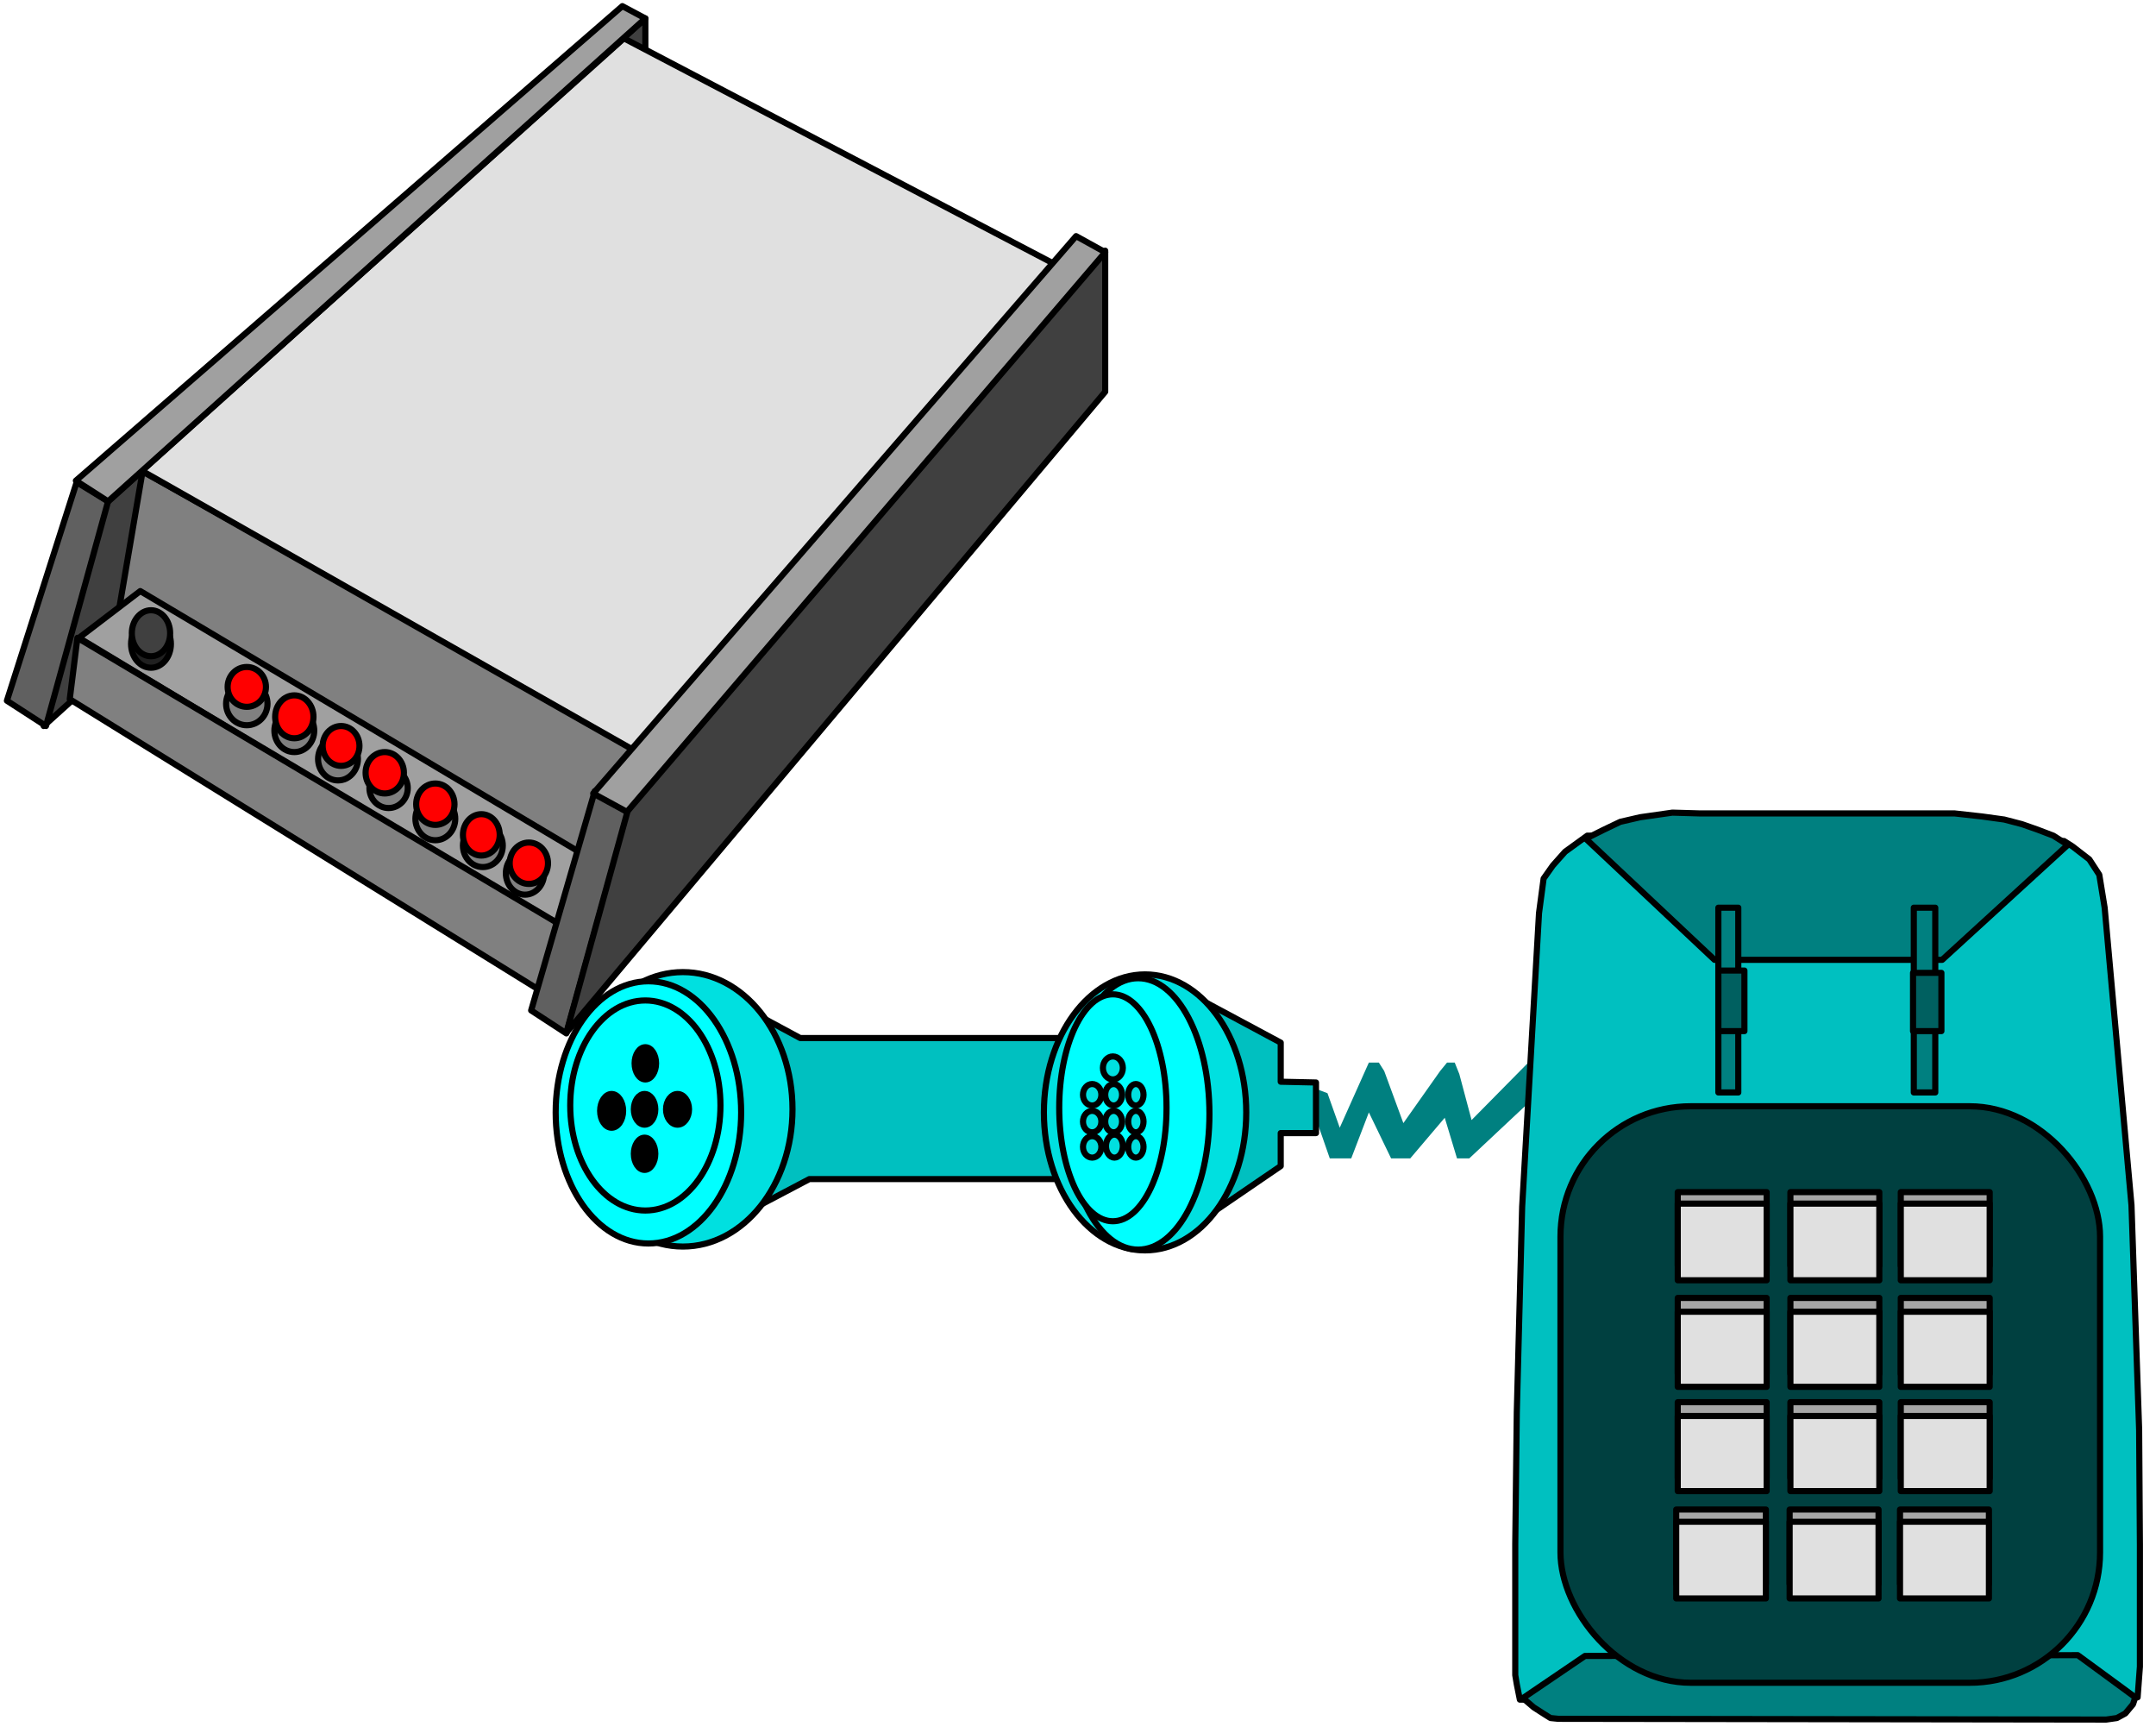
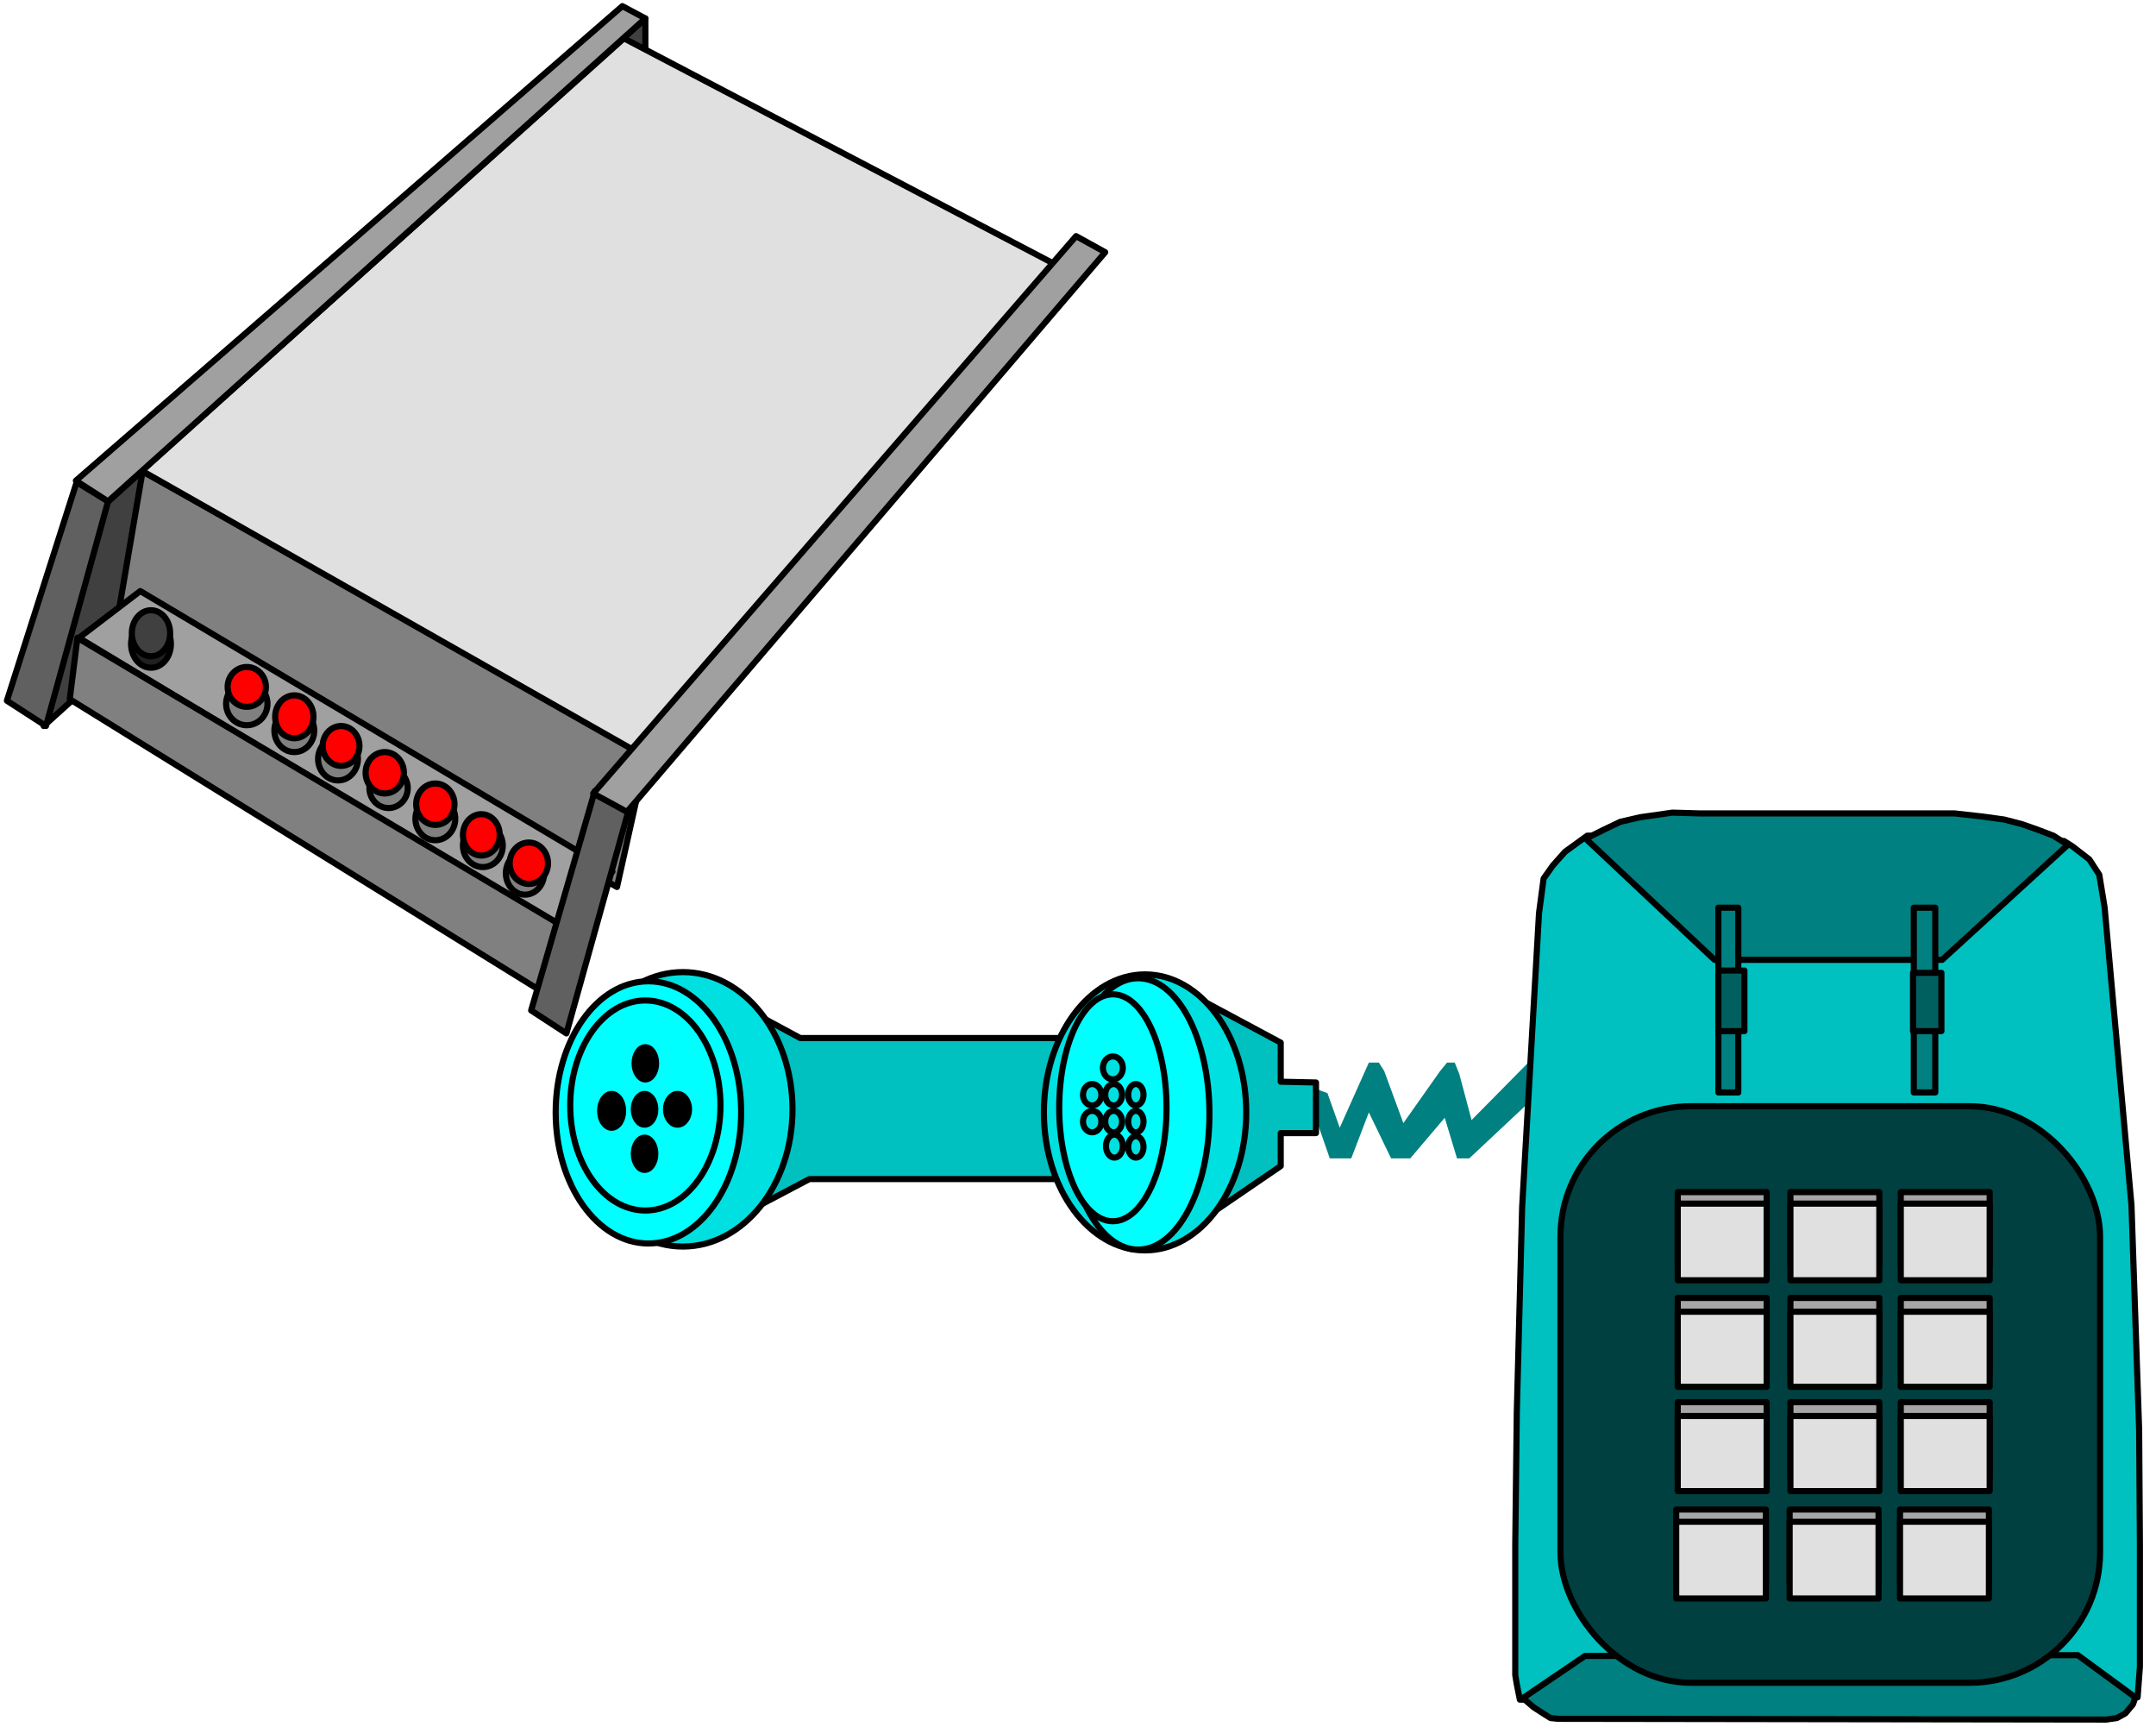
<svg xmlns="http://www.w3.org/2000/svg" width="468.833" height="376.833" fill-rule="evenodd" stroke-linecap="round" preserveAspectRatio="none" viewBox="0 0 2813 2261">
  <style>.brush1{fill:#404040}.pen2{stroke:#000;stroke-width:8;stroke-linejoin:round}.brush2{fill:gray}.brush3{fill:#a0a0a0}.brush5{fill:#e0e0e0}.brush7{fill:red}.brush8{fill:teal}.brush9{fill:#00c0c0}.brush10{fill:#00e0e0}.brush11{fill:#0ff}.brush12{fill:#000}.brush16{fill:#a6a6a6}</style>
  <path d="M842 24v215L57 947l81-290z" class="pen2 brush1" />
  <path d="m186 615-30 176 649 366 39-175z" class="pen2 brush2" />
  <path d="m183 771-80 61 629 379 67-74z" class="pen2 brush3" />
  <path d="m101 832-10 80 625 387 18-91z" class="pen2 brush2" />
  <path d="M141 654 60 947 9 914l91-285zm635 378-83 286 46 30 82-294z" class="pen2" style="fill:#606060" />
-   <path d="m1442 327-619 716-84 304 703-836z" class="pen2 brush1" />
  <path d="M814 50 185 614l641 364 551-633z" class="pen2 brush5" />
  <path d="m1404 308 38 21-624 730-44-24zM99 627 812 8l30 16-701 630z" class="pen2 brush3" />
  <ellipse cx="197" cy="840" class="pen2" rx="26" ry="31" style="fill:#202020" />
  <ellipse cx="197" cy="826" class="pen2 brush1" rx="25" ry="30" />
  <ellipse cx="630" cy="1103" class="pen2 brush2" rx="26" ry="28" />
  <ellipse cx="384" cy="953" class="pen2 brush2" rx="26" ry="28" />
  <ellipse cx="507" cy="1028" class="pen2 brush2" rx="25" ry="26" />
  <ellipse cx="568" cy="1068" class="pen2 brush2" rx="26" ry="28" />
  <ellipse cx="441" cy="990" class="pen2 brush2" rx="26" ry="28" />
  <ellipse cx="322" cy="918" class="pen2 brush2" rx="27" ry="28" />
  <ellipse cx="685" cy="1139" class="pen2 brush2" rx="25" ry="28" />
  <ellipse cx="690" cy="1126" class="pen2 brush7" rx="25" ry="27" />
  <ellipse cx="445" cy="973" class="pen2 brush7" rx="24" ry="26" />
  <ellipse cx="568" cy="1049" class="pen2 brush7" rx="25" ry="27" />
  <ellipse cx="628" cy="1089" class="pen2 brush7" rx="24" ry="27" />
  <ellipse cx="502" cy="1008" class="pen2 brush7" rx="25" ry="27" />
  <ellipse cx="384" cy="935" class="pen2 brush7" rx="25" ry="28" />
  <ellipse cx="322" cy="896" class="pen2 brush7" rx="25" ry="26" />
  <path d="M1997 1383v53l-80 75h-16l-16-53-45 53h-25l-29-60-23 60h-28l-16-46-12-11h-26v-39h22l29 11 16 45 38-85h13l7 11 25 68 48-68 9-11h10l6 15 16 60z" class="brush8" style="stroke:none" />
  <path d="M890 1271v344l54-18 112-59h419l73 67 123-84v-43h46v-66l-46-1v-51l-97-52-56 46h-474z" class="pen2 brush9" />
  <ellipse cx="1494" cy="1451" class="pen2 brush10" rx="132" ry="180" />
  <ellipse cx="1485" cy="1453" class="pen2 brush11" rx="93" ry="177" />
  <ellipse cx="1452" cy="1445" class="pen2 brush11" rx="70" ry="148" />
  <ellipse cx="1454" cy="1495" class="pen2 brush10" rx="11" ry="15" />
  <ellipse cx="1452" cy="1393" class="pen2 brush10" rx="13" ry="15" />
  <ellipse cx="1482" cy="1496" class="pen2 brush10" rx="10" ry="14" />
-   <ellipse cx="1425" cy="1496" class="pen2 brush10" rx="12" ry="14" />
  <ellipse cx="1453" cy="1463" class="pen2 brush10" rx="11" ry="14" />
  <ellipse cx="1482" cy="1463" class="pen2 brush10" rx="10" ry="14" />
  <ellipse cx="1425" cy="1463" class="pen2 brush10" rx="12" ry="14" />
  <ellipse cx="1453" cy="1428" class="pen2 brush10" rx="11" ry="14" />
  <ellipse cx="1482" cy="1428" class="pen2 brush10" rx="10" ry="14" />
  <ellipse cx="1425" cy="1428" class="pen2 brush10" rx="12" ry="14" />
  <ellipse cx="891" cy="1447" class="pen2 brush10" rx="143" ry="179" />
  <ellipse cx="846" cy="1451" class="pen2 brush11" rx="121" ry="171" />
  <ellipse cx="842" cy="1387" class="pen2 brush12" rx="14" ry="21" />
  <ellipse cx="841" cy="1505" class="pen2 brush12" rx="14" ry="21" />
  <ellipse cx="841" cy="1447" class="pen2 brush12" rx="14" ry="20" />
  <ellipse cx="884" cy="1447" class="pen2 brush12" rx="15" ry="20" />
  <ellipse cx="798" cy="1449" class="pen2 brush12" rx="15" ry="22" />
  <ellipse cx="842" cy="1442" class="pen2" rx="98" ry="137" style="fill:none" />
  <path d="m2693 1097 11 7 22 17 13 20 7 43 35 388 10 293 1 150v159l-3 40-806 3-4-20-2-12v-171l2-172 7-268 22-383 6-45 12-17 16-18 29-21z" class="pen2 brush9" />
  <path d="m2068 2160-81 55 14 12 14 9 8 5 10 1 715 1 14-2 11-6 10-12 3-9-75-55zm169-908-168-158 22-11 23-11 26-6 42-6 35 1h333l36 4 29 4 23 6 20 7 21 8 19 12-164 150z" class="pen2 brush8" />
  <path d="M2497 1184h28v241h-28zm-255 0h26v241h-26z" class="pen2 brush8" />
  <path d="M2242 1266h34v79h-34zm254 3h37v76h-37z" class="pen2" style="fill:#006060" />
  <rect width="704" height="752" x="2036" y="1443" class="pen2" rx="170" ry="170" style="fill:#004040" />
  <path d="M2336 1555h116v96h-116z" class="pen2 brush16" />
  <path d="M2336 1570h116v100h-116z" class="pen2 brush5" />
  <path d="M2336 1693h116v99h-116z" class="pen2 brush16" />
  <path d="M2336 1711h116v98h-116z" class="pen2 brush5" />
  <path d="M2336 1829h116v99h-116z" class="pen2 brush16" />
  <path d="M2336 1847h116v98h-116z" class="pen2 brush5" />
  <path d="M2335 1969h116v97h-116z" class="pen2 brush16" />
  <path d="M2335 1985h116v100h-116z" class="pen2 brush5" />
  <path d="M2189 1555h116v96h-116z" class="pen2 brush16" />
  <path d="M2189 1570h116v100h-116z" class="pen2 brush5" />
  <path d="M2189 1693h116v99h-116z" class="pen2 brush16" />
  <path d="M2189 1711h116v98h-116z" class="pen2 brush5" />
  <path d="M2189 1829h116v99h-116z" class="pen2 brush16" />
  <path d="M2189 1847h116v98h-116z" class="pen2 brush5" />
  <path d="M2187 1969h117v97h-117z" class="pen2 brush16" />
  <path d="M2187 1985h117v100h-117z" class="pen2 brush5" />
  <path d="M2480 1555h116v96h-116z" class="pen2 brush16" />
  <path d="M2480 1570h116v100h-116z" class="pen2 brush5" />
  <path d="M2480 1693h116v99h-116z" class="pen2 brush16" />
  <path d="M2480 1711h116v98h-116z" class="pen2 brush5" />
  <path d="M2480 1829h116v99h-116z" class="pen2 brush16" />
  <path d="M2480 1847h116v98h-116z" class="pen2 brush5" />
  <path d="M2479 1969h116v97h-116z" class="pen2 brush16" />
  <path d="M2479 1985h116v100h-116z" class="pen2 brush5" />
</svg>